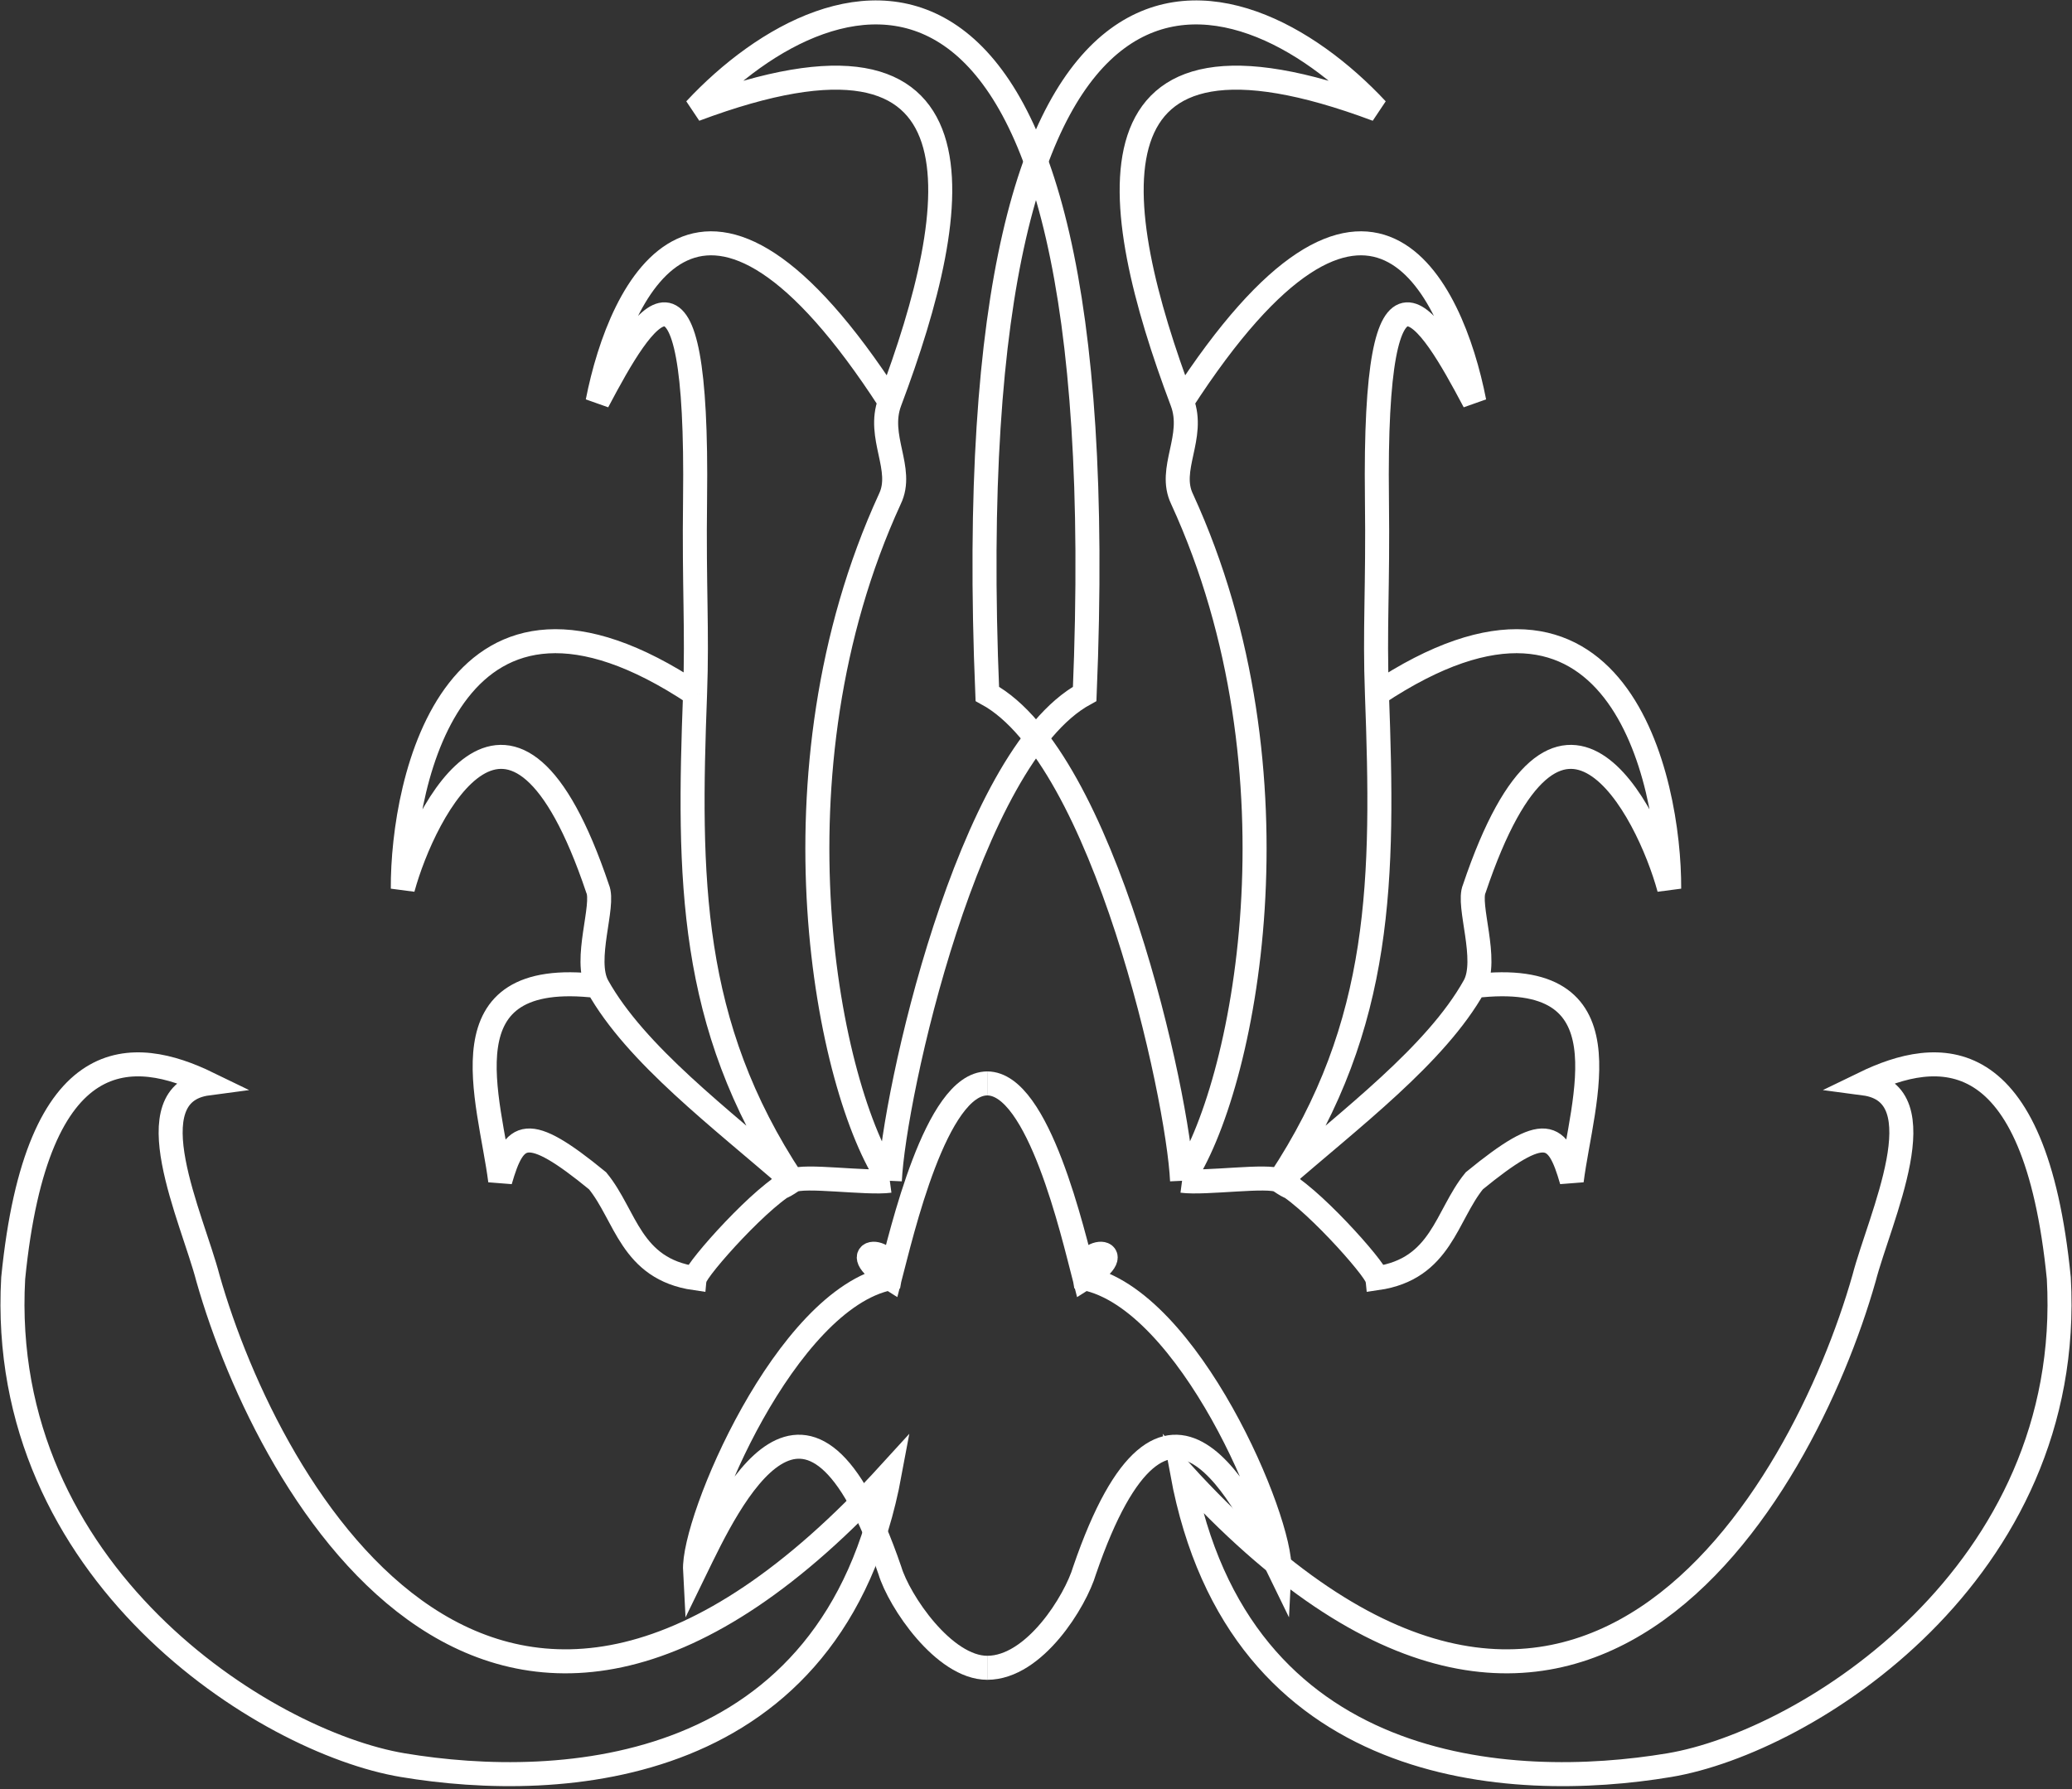
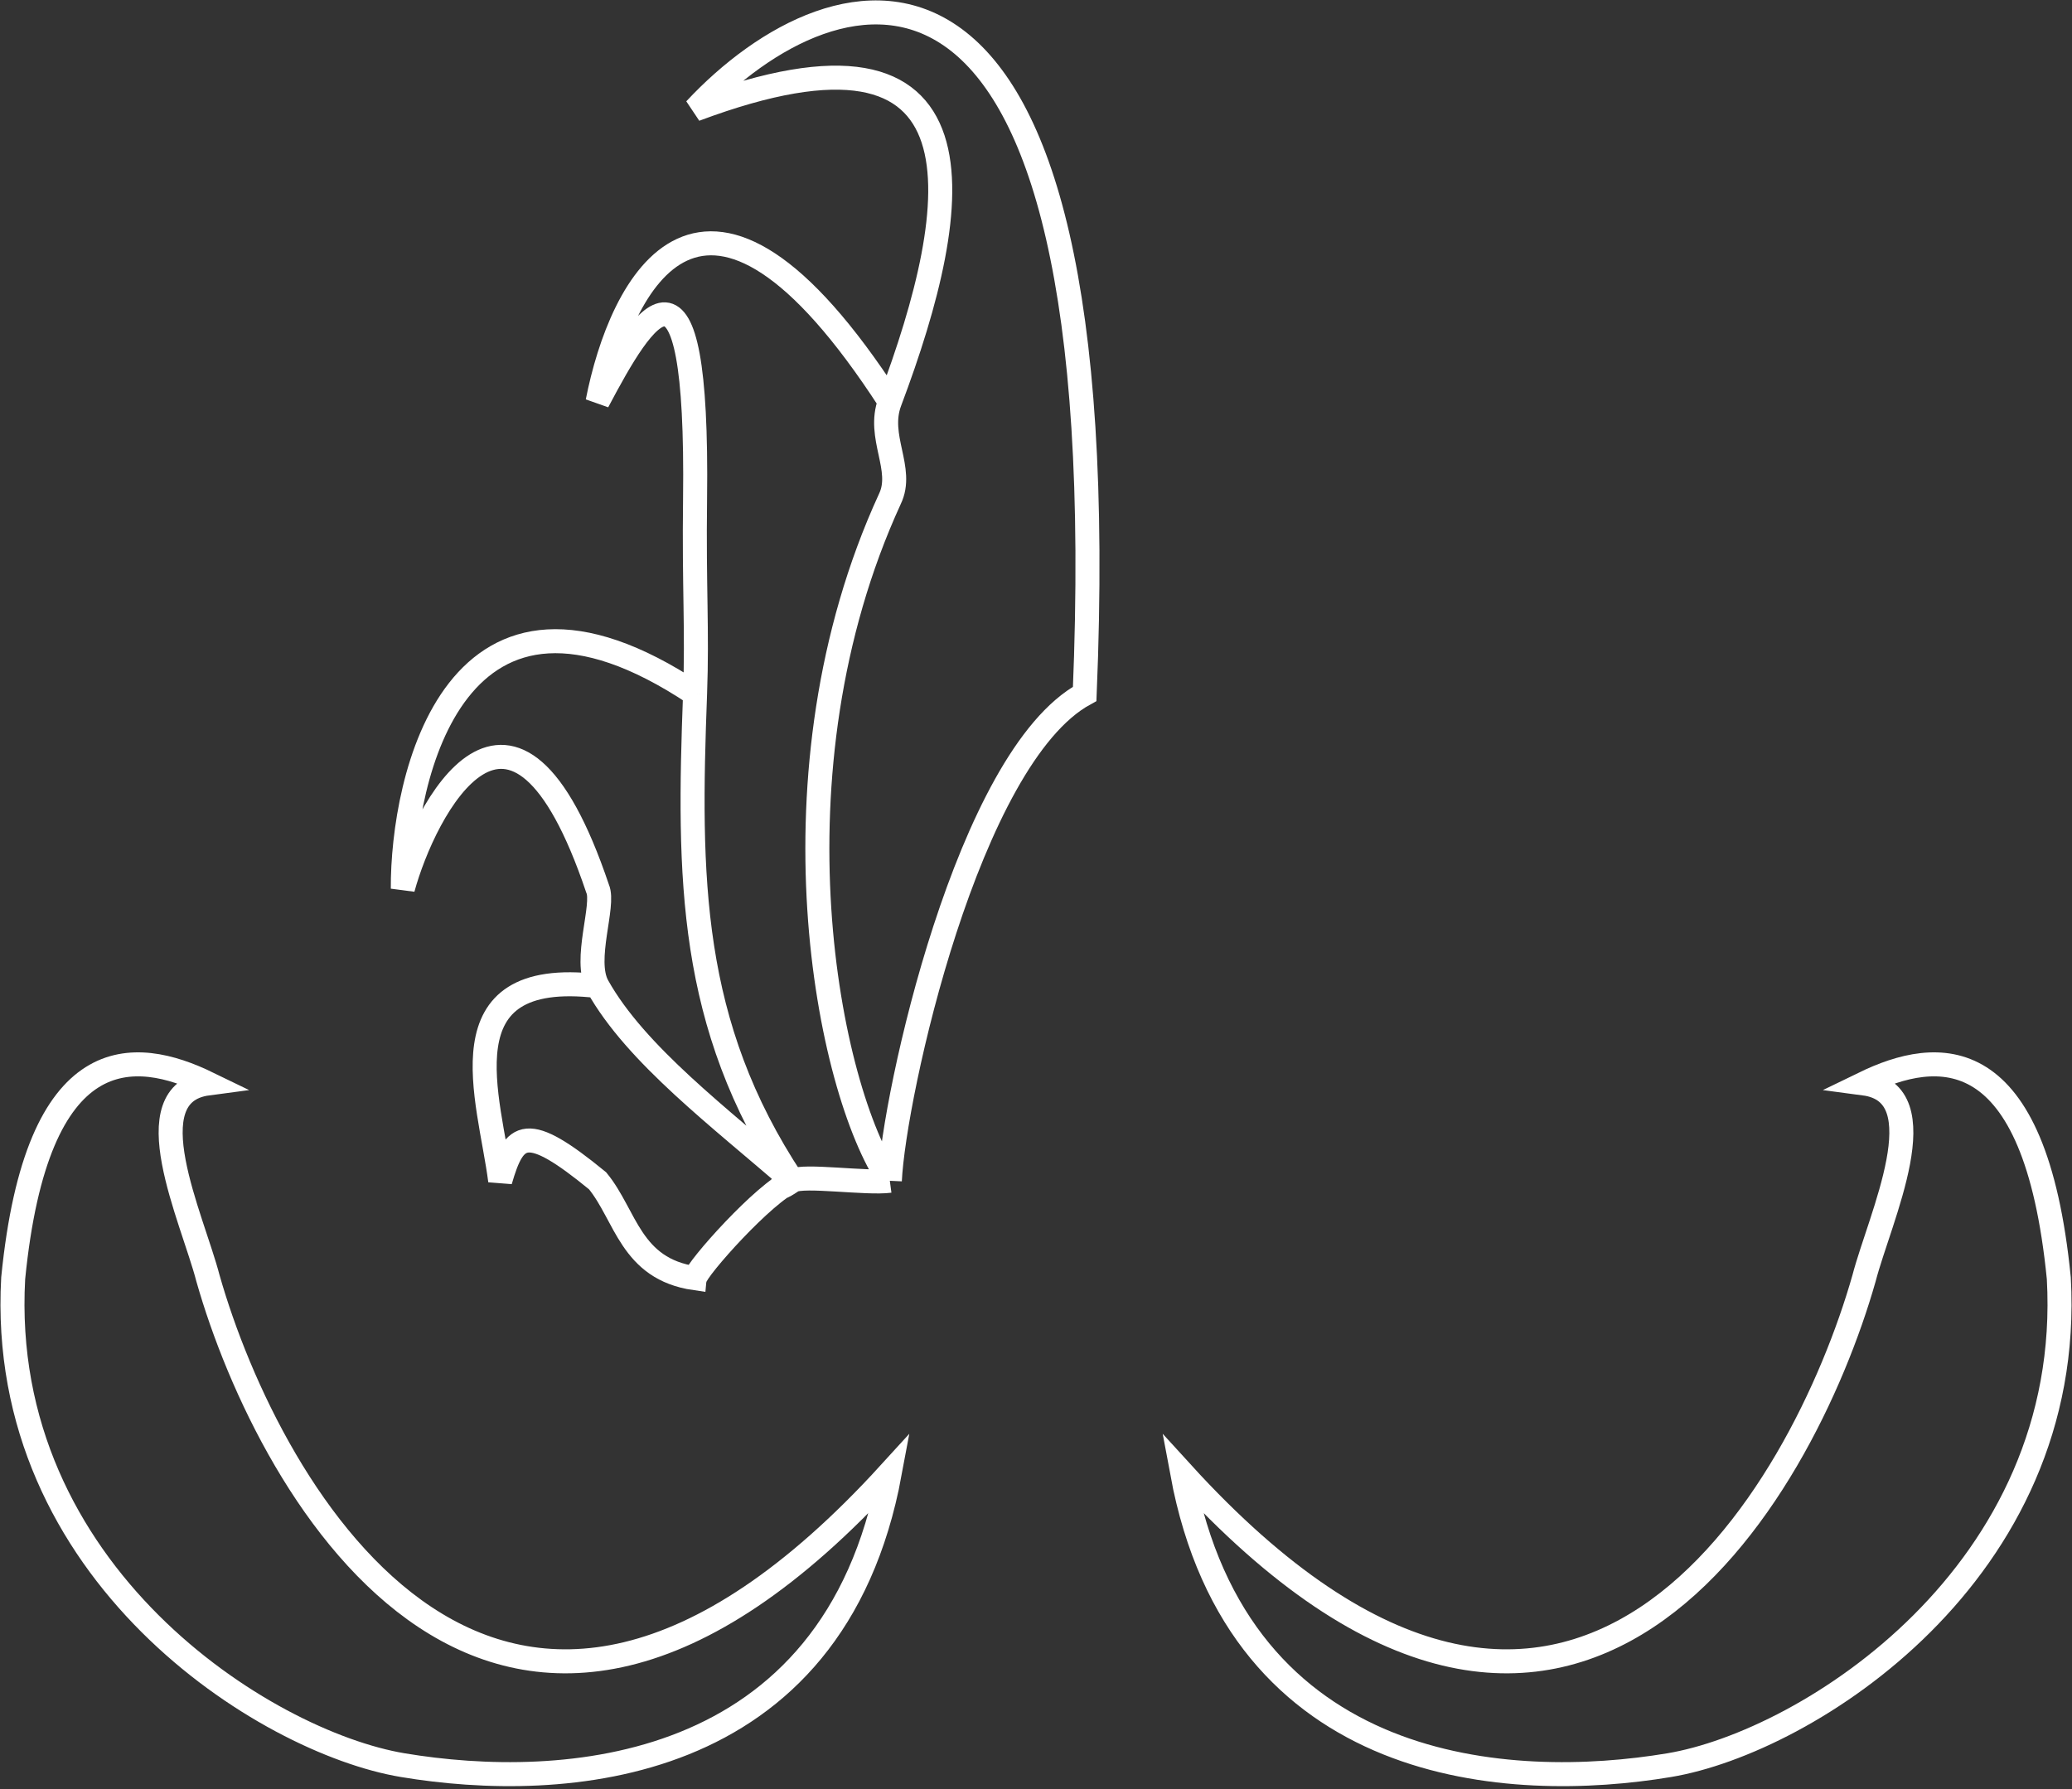
<svg xmlns="http://www.w3.org/2000/svg" width="22" height="19" viewBox="0 0 22 19" fill="none">
  <rect x="0" y="0" width="22" height="19" fill="#333333" stroke="none" />
  <path d="M9.448 12.54C8.786 11.573 8.112 8.211 9.448 5.3C9.603 4.98 9.307 4.642 9.448 4.266M9.448 12.54C9.201 12.573 8.526 12.472 8.414 12.54M9.448 12.54C9.49 11.634 10.278 8.045 11.517 7.369C11.878 -1.331 8.855 -0.418 7.38 1.163C10.568 -0.031 10.242 2.158 9.448 4.266M9.448 4.266C7.463 1.197 6.588 3.03 6.345 4.266C6.842 3.325 7.416 2.389 7.38 5.3C7.368 6.244 7.405 6.685 7.38 7.369M8.414 12.54C7.311 10.875 7.307 9.319 7.38 7.369M8.414 12.54C8.143 12.724 8.408 12.46 8.414 12.54M7.38 7.369C4.826 5.668 4.271 8.279 4.277 9.437C4.503 8.606 5.442 6.755 6.345 9.437C6.424 9.613 6.191 10.194 6.345 10.472M8.414 12.54C7.654 11.876 6.753 11.202 6.345 10.472M8.414 12.54C8.121 12.66 7.393 13.475 7.38 13.575C6.693 13.476 6.647 12.908 6.345 12.54C5.587 11.919 5.462 12.022 5.311 12.54C5.2 11.668 4.677 10.274 6.345 10.472" stroke="white" stroke-width="0.255" />
-   <path d="M12.551 12.54C13.213 11.573 13.888 8.211 12.551 5.3C12.396 4.98 12.693 4.642 12.551 4.266M12.551 12.54C12.798 12.573 13.474 12.472 13.585 12.54M12.551 12.54C12.509 11.634 11.722 8.045 10.483 7.369C10.121 -1.331 13.145 -0.418 14.62 1.163C11.431 -0.031 11.757 2.158 12.551 4.266M12.551 4.266C14.537 1.197 15.412 3.03 15.654 4.266C15.157 3.325 14.584 2.389 14.62 5.3C14.632 6.244 14.594 6.685 14.62 7.369M13.585 12.54C14.689 10.875 14.692 9.319 14.62 7.369M13.585 12.54C13.856 12.724 13.591 12.46 13.585 12.54M14.62 7.369C17.174 5.668 17.728 8.279 17.723 9.437C17.497 8.606 16.557 6.755 15.654 9.437C15.575 9.613 15.809 10.194 15.654 10.472M13.585 12.54C14.345 11.876 15.246 11.202 15.654 10.472M13.585 12.54C13.878 12.66 14.606 13.475 14.62 13.575C15.306 13.476 15.353 12.908 15.654 12.54C16.413 11.919 16.538 12.022 16.688 12.54C16.799 11.668 17.322 10.274 15.654 10.472" stroke="white" stroke-width="0.255" />
  <path d="M4.277 18.746C2.809 18.501 -0.034 16.705 0.14 13.575C0.393 11.021 1.43 11.128 2.208 11.506C1.407 11.612 2.041 12.932 2.208 13.575C2.859 15.864 5.297 20.198 9.448 15.643C8.848 18.879 5.954 19.026 4.277 18.746Z" stroke="white" stroke-width="0.255" />
-   <path d="M10.483 17.712C10.022 17.712 9.546 17.004 9.448 16.677C8.577 14.139 7.743 15.931 7.38 16.677C7.352 16.149 8.343 13.799 9.448 13.575C9.518 13.217 8.912 13.239 9.448 13.575C9.574 13.092 9.938 11.506 10.483 11.506" stroke="white" stroke-width="0.255" />
-   <path d="M10.482 17.712C10.985 17.712 11.419 17.004 11.516 16.677C12.387 14.139 13.222 15.931 13.585 16.677C13.613 16.149 12.622 13.799 11.516 13.575C11.447 13.217 12.053 13.239 11.516 13.575C11.391 13.092 11.027 11.506 10.482 11.506" stroke="white" stroke-width="0.255" />
  <path d="M17.723 18.746C19.191 18.501 22.034 16.705 21.86 13.575C21.607 11.021 20.57 11.128 19.792 11.506C20.593 11.612 19.959 12.932 19.792 13.575C19.141 15.864 16.703 20.198 12.552 15.643C13.152 18.879 16.046 19.026 17.723 18.746Z" stroke="white" stroke-width="0.255" />
</svg>